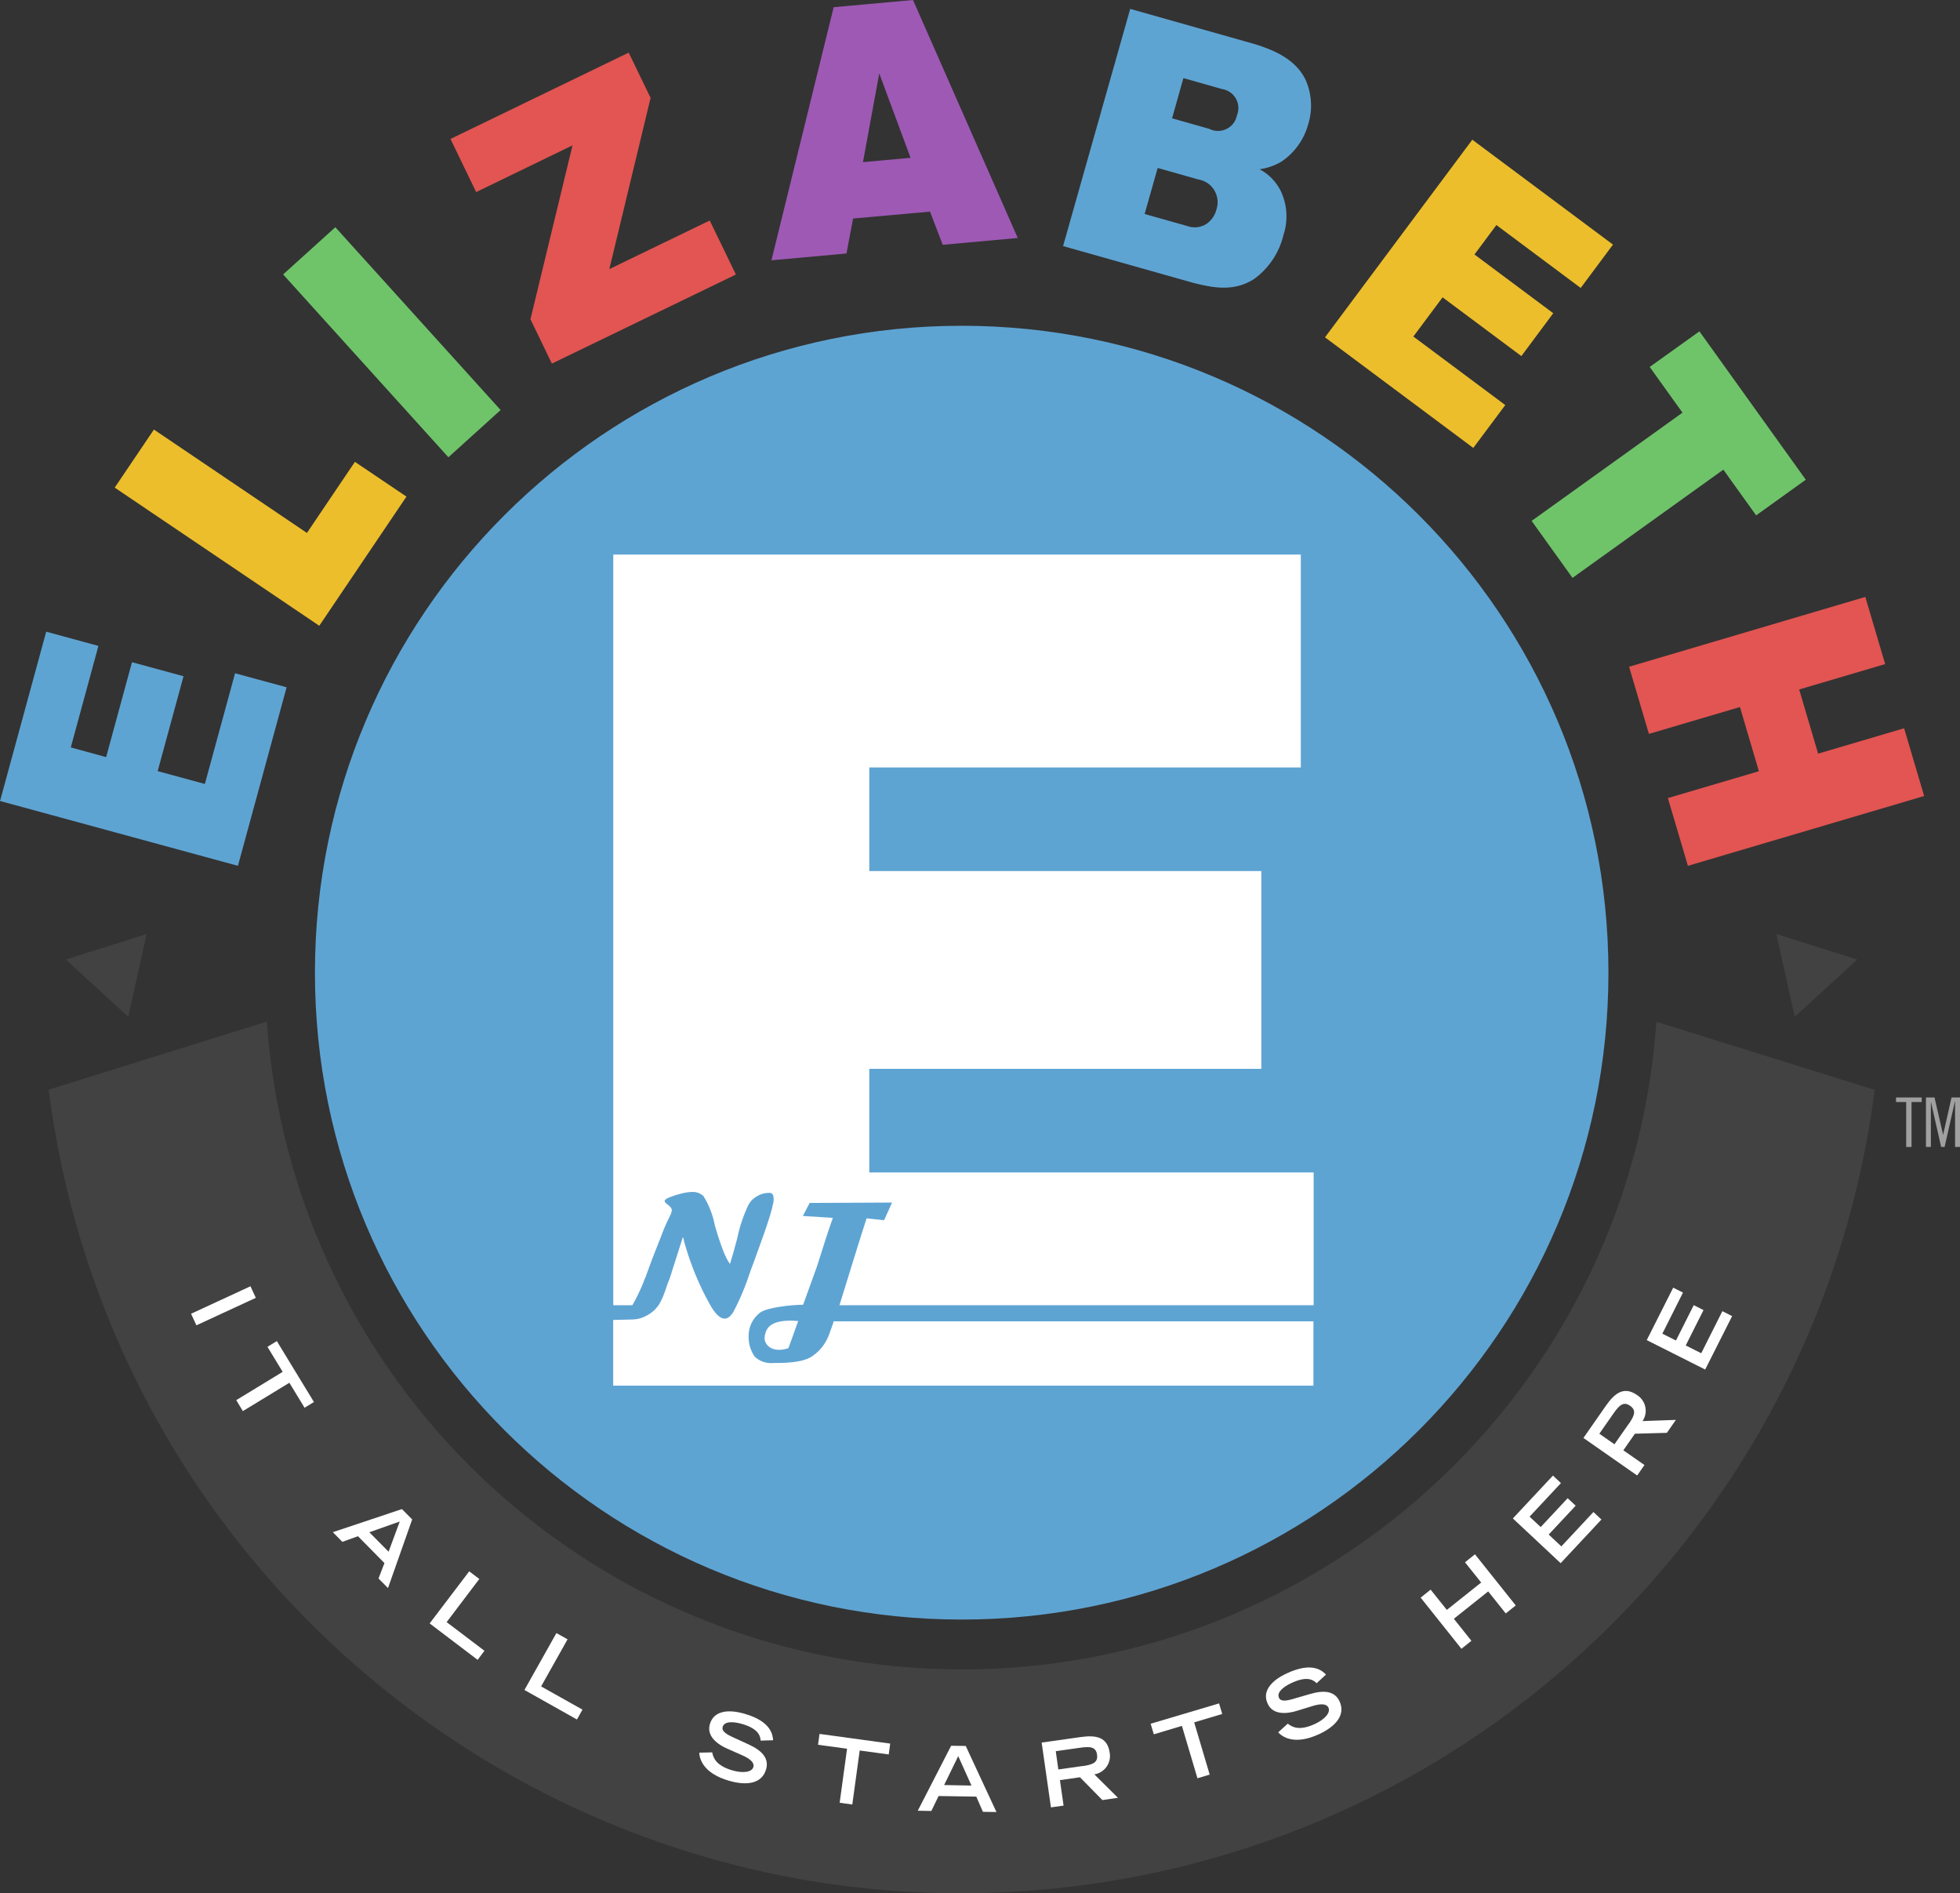
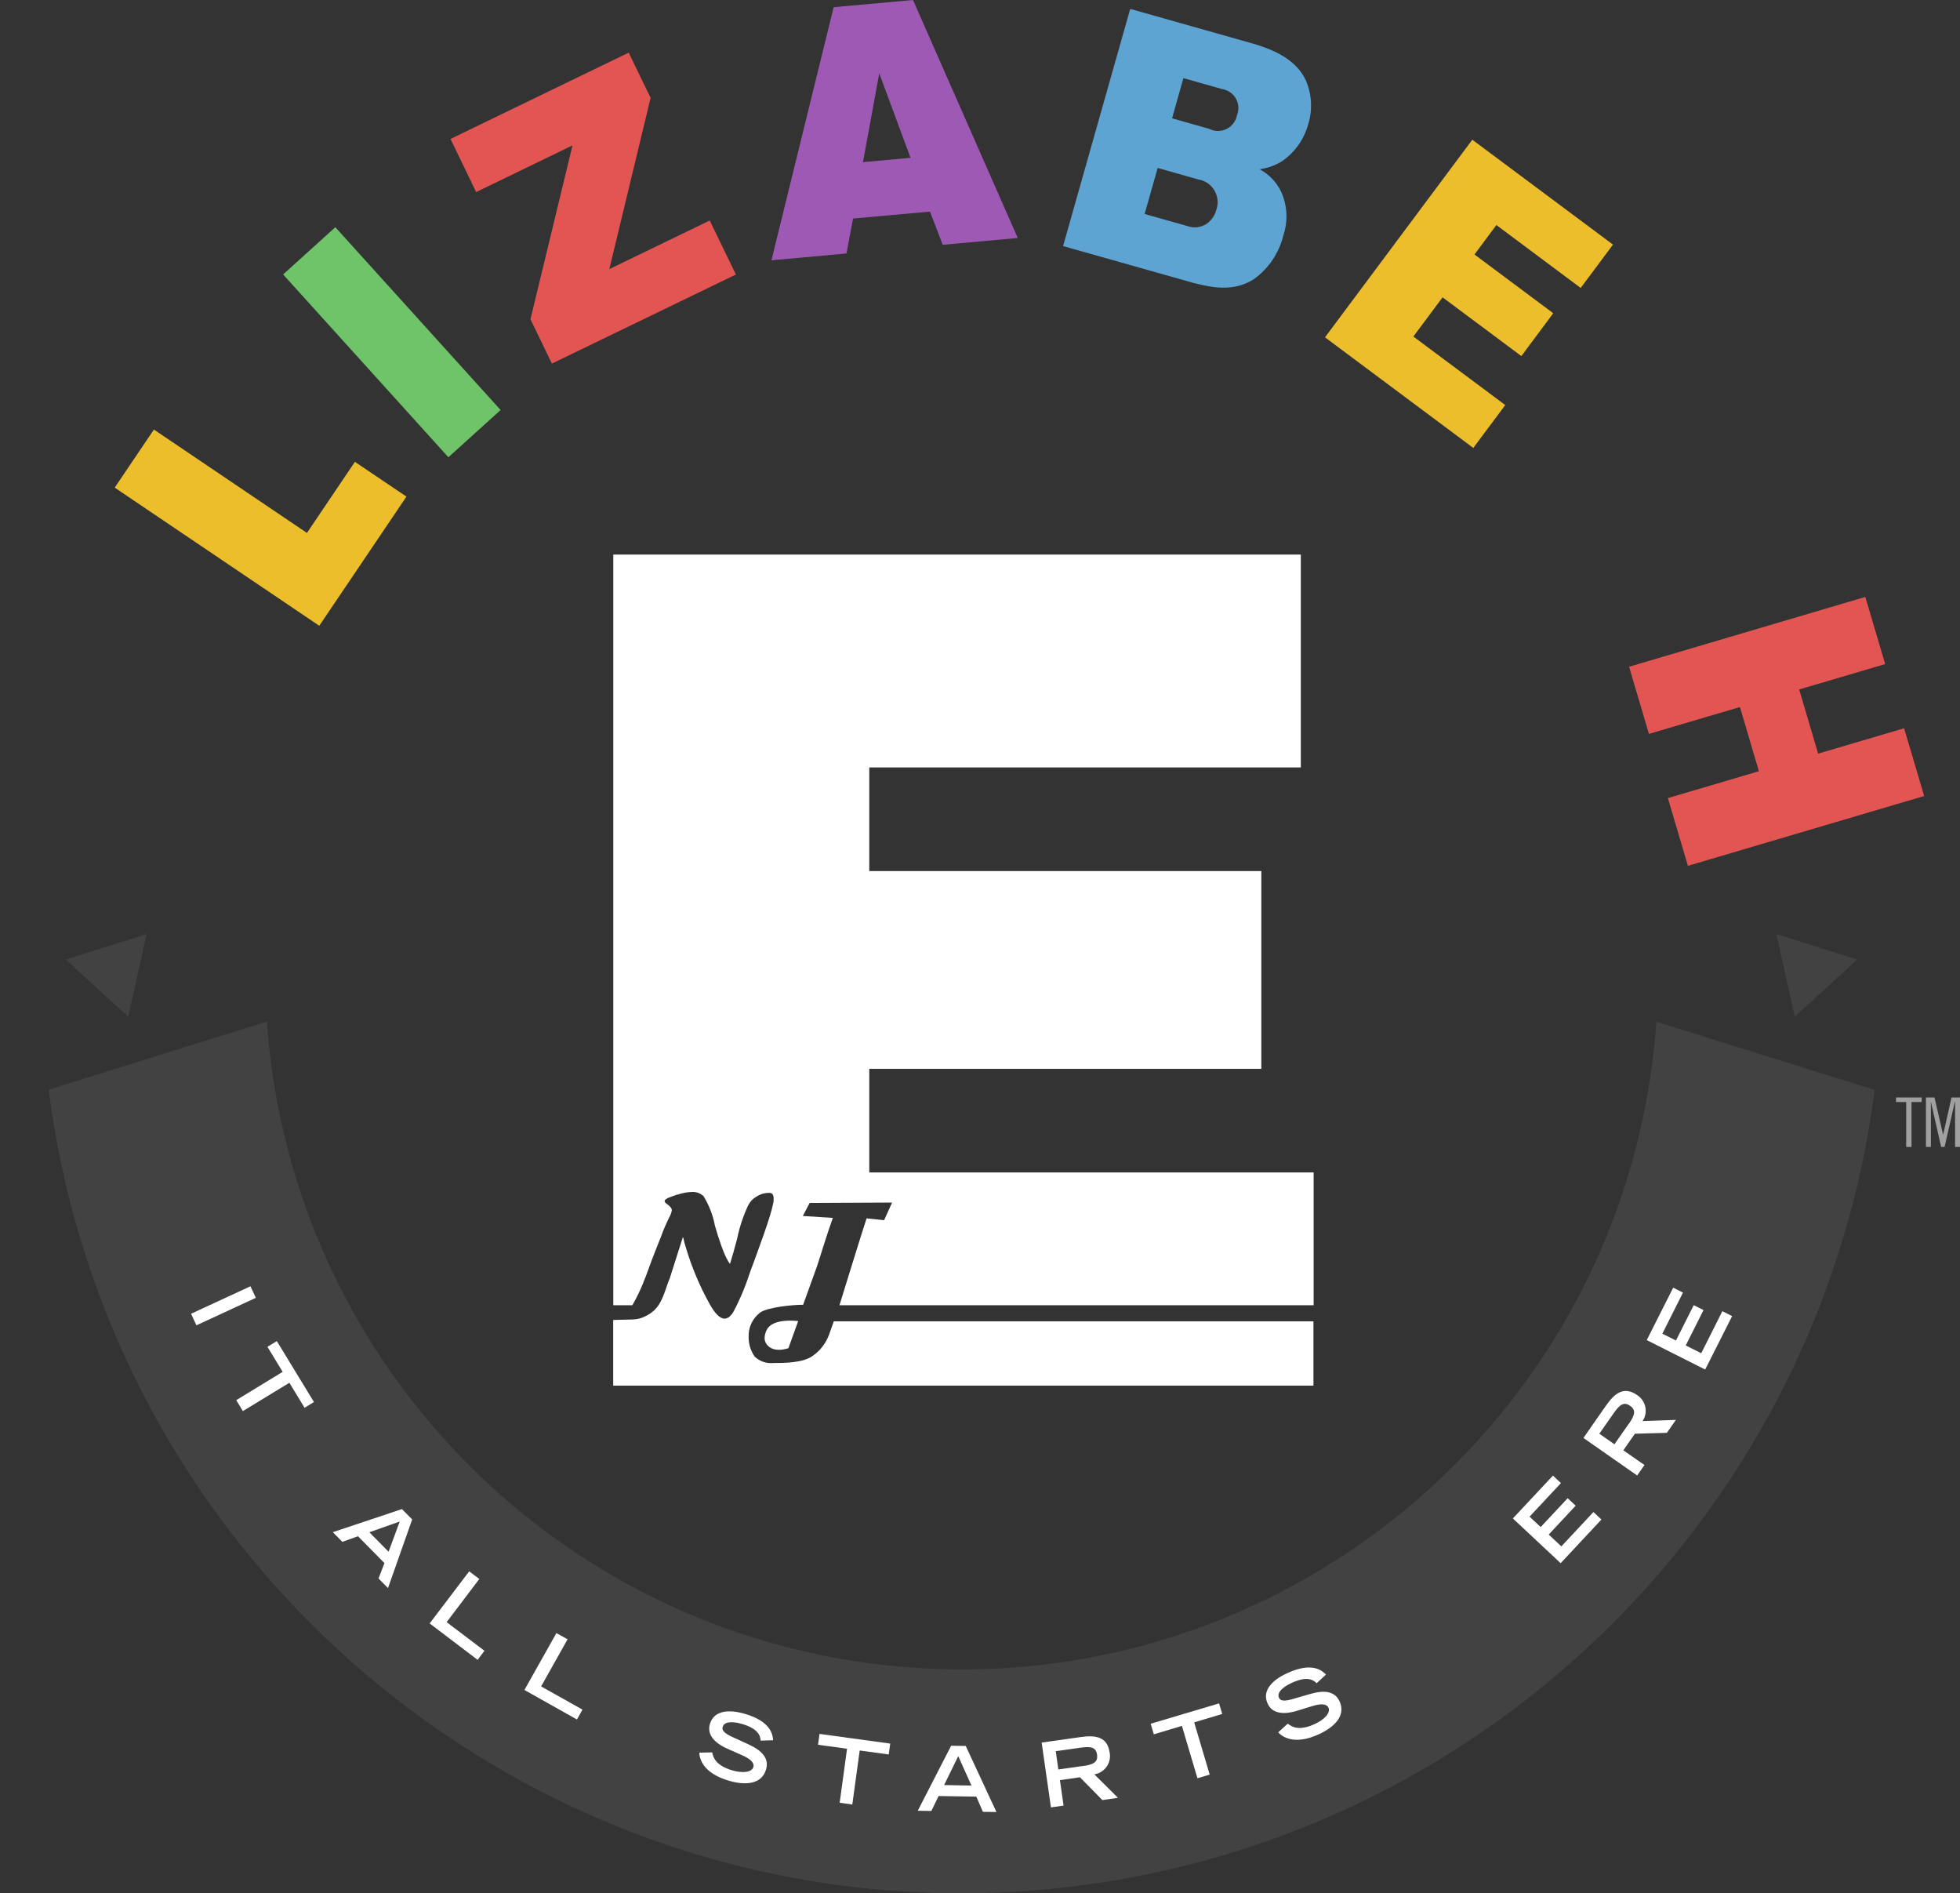
<svg xmlns="http://www.w3.org/2000/svg" id="Layer_1" data-name="Layer 1" viewBox="0 0.69 198.53 191.73">
  <rect x="0" y="0.69" width="198.53" height="191.73" fill="#333333" stroke="none" />
  <defs>
    <style>
      .cls-1 {
        fill: none;
      }

      .cls-2 {
        clip-path: url(#clippath);
      }

      .cls-3 {
        fill: #ecbe2c;
      }

      .cls-4 {
        fill: #fff;
      }

      .cls-5 {
        fill: #a0a0a1;
      }

      .cls-6 {
        fill: #9e59b5;
      }

      .cls-7 {
        fill: #e25552;
      }

      .cls-8 {
        fill: #424243;
      }

      .cls-9 {
        fill: #6fc46a;
      }

      .cls-10 {
        fill: #5ea4d3;
      }

      .cls-11 {
        clip-path: url(#clippath-1);
      }
    </style>
    <clipPath id="clippath">
      <rect class="cls-1" y=".7" width="198.56" height="191.72" />
    </clipPath>
    <clipPath id="clippath-1">
      <rect class="cls-1" width="198.56" height="191.72" />
    </clipPath>
  </defs>
  <g id="Group_4754" data-name="Group 4754">
    <g class="cls-2">
      <g id="Group_4753" data-name="Group 4753">
-         <path id="Path_23534" data-name="Path 23534" class="cls-10" d="m162.92,99.19c0,36.18-29.33,65.51-65.51,65.51S31.9,135.37,31.9,99.19,61.23,33.68,97.41,33.68s65.51,29.33,65.51,65.51" />
        <path id="Path_23535" data-name="Path 23535" class="cls-8" d="m189.88,111.06l-22.1-6.9c-2.74,38.87-36.48,68.15-75.34,65.41-35.06-2.47-62.95-30.37-65.41-65.43l-22.1,6.9c6.56,51.07,53.27,87.16,104.35,80.61,42.07-5.4,75.2-38.52,80.61-80.59" />
-         <path id="Path_23536" data-name="Path 23536" class="cls-10" d="m0,81.82l4.68-17.16,5.29,1.44-2.8,10.28,3.58.98,2.62-9.61,5.22,1.42-2.62,9.61,4.78,1.3,3.06-11.21,5.22,1.42-4.93,18.08L.02,81.81h-.02Z" />
        <path id="Path_23537" data-name="Path 23537" class="cls-3" d="m11.62,50.07l3.97-5.88,15.5,10.47,4.86-7.2,5.22,3.52-8.83,13.08s-20.72-13.99-20.72-13.99Z" />
        <rect id="Rectangle_4447" data-name="Rectangle 4447" class="cls-9" x="36.13" y="22.87" width="7.13" height="24.96" transform="translate(-13.46 35.75) rotate(-42.12)" />
        <path id="Path_23538" data-name="Path 23538" class="cls-7" d="m45.61,14.77l18.07-8.75,2.22,4.58-4.18,17.34,10.17-4.92,2.65,5.47-18.64,9.02-2.17-4.49,4.26-17.61-9.76,4.73-2.6-5.38h-.02Z" />
        <path id="Path_23539" data-name="Path 23539" class="cls-6" d="m84.43,1.42l8.05-.73,10.61,24.1-7.6.69-1.29-3.36-7.79.7-.67,3.54-7.6.69,6.3-25.62h-.01Zm4.63,6.7l-1.65,8.99,4.82-.44-3.17-8.55Z" />
        <path id="Path_23540" data-name="Path 23540" class="cls-10" d="m114.48,1.59l12.8,3.62c1.33.45,3.81,1.26,4.93,3.49.66,1.43.77,3.06.3,4.57-.42,1.55-1.39,2.9-2.72,3.79-.68.4-1.42.66-2.2.77.92.49,1.66,1.25,2.13,2.18.67,1.4.77,3.01.28,4.49-.43,1.79-1.49,3.37-2.98,4.45-2.14,1.38-4.4.81-6.1.4l-13.24-3.74s6.8-24.02,6.8-24.02Zm2.78,16.11l-1.32,4.66,4.29,1.21c.66.25,1.39.17,1.98-.21.49-.34.84-.84.99-1.41.43-1.21-.2-2.55-1.41-2.98-.13-.05-.26-.08-.39-.1l-4.13-1.17h0Zm2.61-9.11l-1.15,4.08,3.77,1.07c.96.49,2.14.1,2.63-.86.08-.16.14-.33.17-.51.41-1-.07-2.14-1.07-2.54-.14-.06-.28-.1-.43-.12l-3.92-1.11h0Z" />
        <path id="Path_23541" data-name="Path 23541" class="cls-3" d="m149.12,14.83l14.26,10.63-3.27,4.39-8.54-6.37-2.22,2.98,7.98,5.95-3.23,4.34-7.98-5.95-2.96,3.97,9.31,6.94-3.24,4.34-15.02-11.2,14.92-20.01h0Z" />
-         <path id="Path_23542" data-name="Path 23542" class="cls-9" d="m172.14,34.25l10.77,15.02-5.03,3.61-3.32-4.63-15.28,10.96-4.14-5.77,15.28-10.96-3.32-4.63,5.03-3.6h.01Z" />
        <path id="Path_23543" data-name="Path 23543" class="cls-7" d="m188.94,61.14l2.01,6.8-8.71,2.57,1.92,6.5,8.71-2.57,2.03,6.86-23.93,7.07-2.03-6.86,9.22-2.72-1.92-6.5-9.22,2.72-2.01-6.8,23.93-7.07Z" />
        <path id="Path_23544" data-name="Path 23544" class="cls-4" d="m77.82,135.12c-.25.33-.38.73-.37,1.14,0,.47.6,1.53,2.41.96l.99-2.75c-2.03-.19-2.78.33-3.03.66" />
        <path id="Path_23545" data-name="Path 23545" class="cls-4" d="m84.47,134.46l-.49,1.38c-.32.87-.89,1.62-1.65,2.15-.98.73-2.96.73-3.97.73-.7.07-1.41-.16-1.92-.65-.4-.58-.62-1.28-.61-1.98-.04-.96.38-1.87,1.14-2.46.7-.55,3.28-.81,4.38-.81l1.41-3.91c.22-.69.49-1.51.79-2.48.25-.8.53-1.61.81-2.41l-3.04-.19.69-1.32,8.35-.04-.81,1.79-1.77-.19c-.18.46-2.75,8.8-2.75,8.8h48.03v-13.45h-45.01v-10.49h39.71v-20.03h-39.71v-10.49h43.71v-21.56H62.12v76.02h1.93c.41-.71.77-1.45,1.08-2.21.07-.2.17-.44.29-.73l.65-1.77.89-2.26c.24-.66.52-1.31.83-1.94.13-.22.22-.46.26-.71,0-.18-.15-.38-.44-.59-.19-.13-.29-.25-.29-.35,0-.12.2-.26.58-.4.37-.15.75-.27,1.14-.36.34-.09.68-.14,1.03-.15.44-.03.87.12,1.19.42.56.91.95,1.92,1.15,2.97.19.67.39,1.32.62,1.96.16.47.34.92.56,1.36.1.2.22.4.35.58.21-.66.45-1.52.73-2.58.24-1.17.62-2.31,1.13-3.39.1-.18.22-.35.36-.5.24-.23.52-.41.83-.55.28-.12.59-.18.89-.18.14-.02.28.03.38.14.08.16.12.33.1.51,0,.13,0,.27-.04.4-.09.43-.2.85-.33,1.26-.15.51-.37,1.17-.66,1.99s-.64,1.79-1.06,2.94l-.14.35c-.05.15-.09.27-.13.37-.46,1.42-1.03,2.8-1.73,4.12-.08.13-.18.26-.29.37-.15.17-.35.27-.57.29-.48,0-1-.51-1.56-1.54-1-1.8-1.79-3.7-2.38-5.67-.11-.34-.2-.68-.27-1.02h-.04l-1.14,3.57c-.02.08-.04.16-.07.24-.04.1-.07.19-.09.28-.03.07-.06.14-.09.23s-.07.15-.09.21c-.21.62-.37,1.09-.5,1.41-.11.27-.24.53-.39.79-.14.23-.31.44-.5.63-.31.29-.67.52-1.06.69-.36.17-.75.25-1.15.26h0l-1.97.05v6.65h70.93v-6.51h-48.56v-.04Z" />
        <path id="Path_23546" data-name="Path 23546" class="cls-8" d="m12.99,103.66l-6.33-5.8,8.19-2.58s-1.86,8.38-1.86,8.38Z" />
        <path id="Path_23547" data-name="Path 23547" class="cls-8" d="m181.79,103.66l6.33-5.8-8.19-2.58s1.86,8.38,1.86,8.38Z" />
        <path id="Path_23548" data-name="Path 23548" class="cls-5" d="m194.65,111.83v.46h-1.03v4.55h-.54v-4.55h-1.03v-.46h2.6Z" />
        <path id="Path_23549" data-name="Path 23549" class="cls-5" d="m195.95,111.83l.87,3.79h0l.85-3.79h.86v5.01h-.5v-4.59h-.02l-1.04,4.59h-.35l-1.04-4.59h0v4.59h-.5v-5.01h.87Z" />
      </g>
    </g>
  </g>
  <g>
    <rect id="Rectangle_4449" data-name="Rectangle 4449" class="cls-4" x="19.32" y="132.28" width="6.63" height="1.29" transform="translate(-53.71 21.78) rotate(-24.82)" />
    <path id="Path_23550" data-name="Path 23550" class="cls-4" d="m28.63,139.61l-1.54-2.53.95-.58,3.76,6.17-.95.58-1.54-2.53-4.71,2.87-.67-1.11,4.71-2.87h0Z" />
    <path id="Path_23551" data-name="Path 23551" class="cls-4" d="m40.71,153.51l1.04,1.05-2.45,6.95-.96-.97.6-1.56-2.68-2.72-1.58.57-.97-.98,7.01-2.34h0Zm-1.35,4.32l1.13-3.06-3.08,1.09s1.95,1.97,1.95,1.97Z" />
    <path id="Path_23552" data-name="Path 23552" class="cls-4" d="m47.52,159.81l1.03.78-3.31,4.37,3.83,2.9-.69.92-4.86-3.69,4.01-5.28h0Z" />
    <path id="Path_23553" data-name="Path 23553" class="cls-4" d="m56.36,166.07l1.13.63-2.68,4.77,4.19,2.35-.56,1-5.32-2.99,3.25-5.78v.02Z" />
    <g id="Group_4756" data-name="Group 4756">
      <g class="cls-11">
        <g id="Group_4755" data-name="Group 4755">
          <path id="Path_23554" data-name="Path 23554" class="cls-4" d="m77.05,176.96c-.04-.63-.41-1.27-1.93-1.7-.84-.24-1.75-.28-1.92.31-.08.27,0,.61,1.22,1.13l1.44.66c1.37.63,2.05,1.43,1.74,2.5-.43,1.51-2.03,1.66-3.74,1.17-2.74-.79-3.01-2.33-3.03-2.85l1.31-.03c.1.53.37,1.34,2.06,1.83,1.02.29,1.96.2,2.11-.35.12-.41-.28-.82-1.16-1.2l-1.47-.65c-1.42-.63-2.06-1.5-1.78-2.48.55-1.91,3.03-1.2,3.52-1.06,2.75.79,2.85,2.2,2.89,2.68l-1.29.04h.03Z" />
          <path id="Path_23555" data-name="Path 23555" class="cls-4" d="m85.8,177.78l-2.94-.4.15-1.1,7.16.98-.15,1.1-2.94-.4-.75,5.47-1.28-.18.75-5.48h0Z" />
          <path id="Path_23556" data-name="Path 23556" class="cls-4" d="m96.34,177.48l1.48.02,3.11,6.69-1.37-.02-.67-1.54-3.82-.06-.73,1.51-1.38-.02,3.38-6.58Zm2.06,4.03l-1.34-2.98-1.43,2.93,2.77.05Z" />
          <path id="Path_23557" data-name="Path 23557" class="cls-4" d="m105.5,177.16l3.95-.56c1.55-.22,2.72-.03,2.95,1.58.19,1.02-.49,2-1.51,2.19h-.05l2.4,2.38-1.58.23-2.27-2.31-2.03.29.37,2.58-1.28.18-.94-6.56h-.01Zm4.17,2.38c1.05-.15,1.56-.38,1.45-1.16s-.66-.85-1.71-.7l-2.47.35.26,1.85,2.47-.35h0Z" />
          <path id="Path_23558" data-name="Path 23558" class="cls-4" d="m119.71,175.47l-2.84.85-.32-1.07,6.93-2.06.32,1.07-2.84.85,1.57,5.29-1.24.37-1.57-5.29h0Z" />
          <path id="Path_23559" data-name="Path 23559" class="cls-4" d="m133.37,171.15c-.44-.45-1.14-.69-2.57-.02-.79.37-1.51.94-1.25,1.49.12.26.39.46,1.66.05l1.52-.44c1.45-.42,2.48-.26,2.95.74.66,1.42-.45,2.58-2.06,3.33-2.58,1.2-3.8.21-4.15-.18l.97-.88c.42.34,1.16.77,2.75.03.96-.44,1.61-1.13,1.37-1.65-.18-.39-.75-.44-1.66-.15l-1.53.47c-1.48.45-2.54.21-2.96-.71-.84-1.8,1.51-2.89,1.97-3.1,2.59-1.2,3.59-.21,3.93.14l-.94.87h0Z" />
-           <path id="Path_23560" data-name="Path 23560" class="cls-4" d="m143.9,162.48l1.01-.81,1.64,2.05,3.48-2.77-1.64-2.05,1.01-.81,4.13,5.18-1.01.81-1.78-2.23-3.48,2.77,1.78,2.23-1.01.81-4.13-5.18Z" />
          <path id="Path_23561" data-name="Path 23561" class="cls-4" d="m153.24,154.46l4.06-4.34.81.76-3.18,3.4,1.13,1.05,2.73-2.92.81.76-2.73,2.92,1.28,1.2,3.25-3.48.81.76-4.13,4.42-4.84-4.53h0Z" />
          <path id="Path_23562" data-name="Path 23562" class="cls-4" d="m160.38,146.32l2.28-3.27c.9-1.29,1.84-2.01,3.17-1.08.87.56,1.13,1.72.57,2.59,0,0-.02.03-.03.04l3.38-.12-.91,1.31-3.24.09-1.17,1.68,2.14,1.49-.74,1.06-5.44-3.8h0Zm4.59-1.42c.61-.87.79-1.4.14-1.85s-1.07-.09-1.68.78l-1.43,2.05,1.53,1.07,1.43-2.05h0Z" />
          <path id="Path_23563" data-name="Path 23563" class="cls-4" d="m166.8,136.4l2.68-5.31.99.5-2.09,4.16,1.38.69,1.8-3.58.99.5-1.8,3.58,1.57.79,2.14-4.26.99.5-2.73,5.41-5.92-2.98h0Z" />
        </g>
      </g>
    </g>
  </g>
</svg>